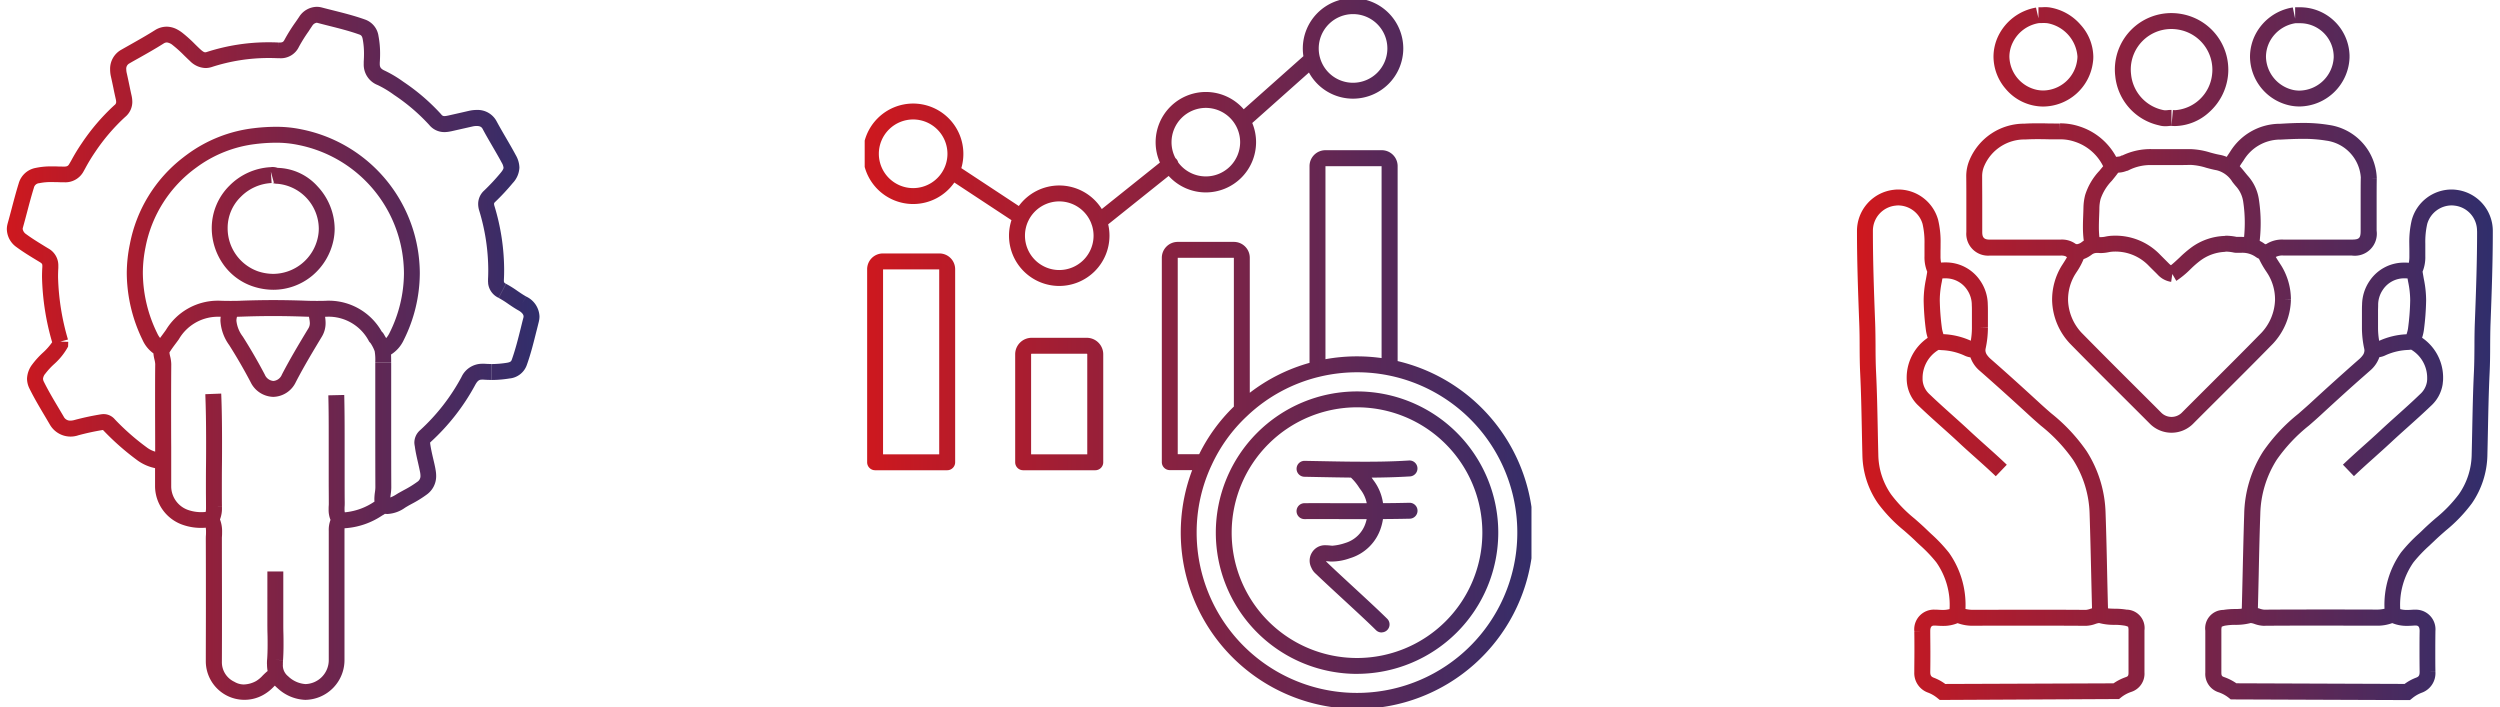
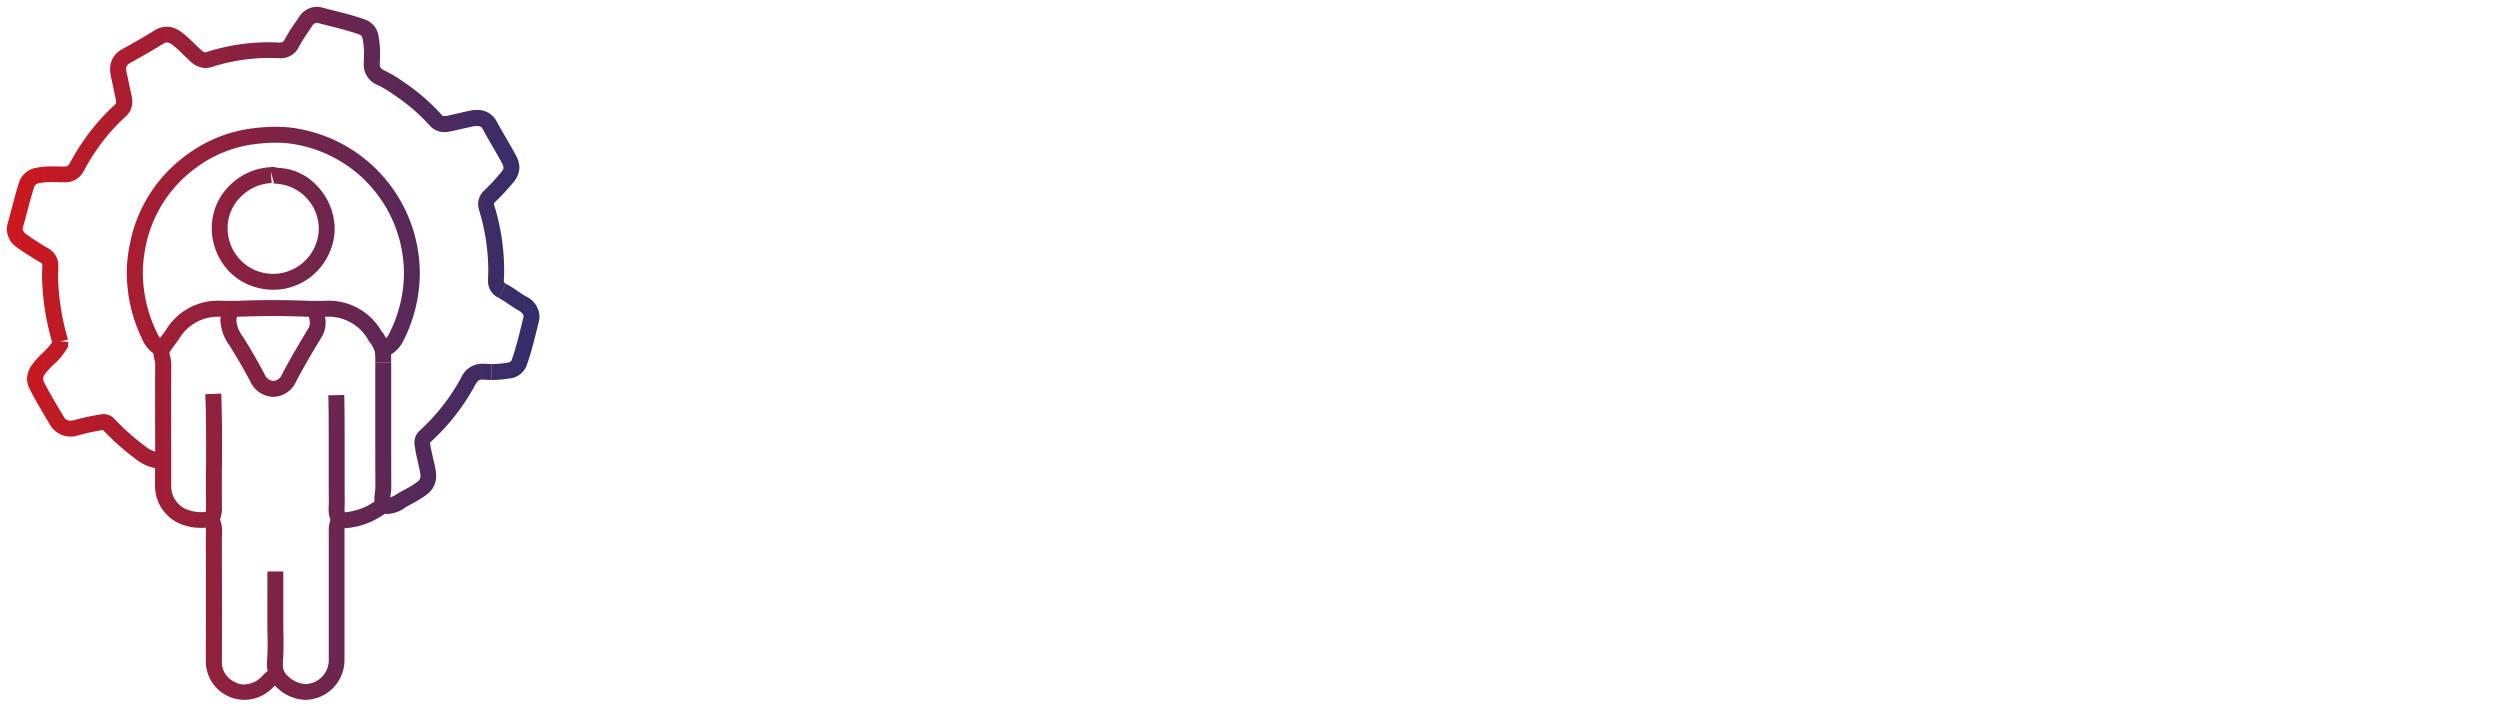
<svg xmlns="http://www.w3.org/2000/svg" width="157.053" height="44.422" viewBox="0 0 157.053 44.422">
  <defs>
    <linearGradient id="linear-gradient" y1="0.5" x2="1" y2="0.5" gradientUnits="objectBoundingBox">
      <stop offset="0" stop-color="#ce181e" />
      <stop offset="1" stop-color="#302e6c" />
    </linearGradient>
    <clipPath id="clip-path">
      <path id="Path_2718" data-name="Path 2718" d="M0,21.516H41.888V-22.905H0Z" transform="translate(0 22.905)" fill="url(#linear-gradient)" />
    </clipPath>
    <clipPath id="clip-path-2">
-       <rect id="Rectangle_1220" data-name="Rectangle 1220" width="40.844" height="44.422" fill="url(#linear-gradient)" />
-     </clipPath>
+       </clipPath>
    <clipPath id="clip-path-3">
      <rect id="Rectangle_1222" data-name="Rectangle 1222" width="34.321" height="44.421" fill="url(#linear-gradient)" />
    </clipPath>
  </defs>
  <g id="Group_2963" data-name="Group 2963" transform="translate(-188 -5127)">
    <g id="Group_2394" data-name="Group 2394" transform="translate(242.321 5149.906)">
      <g id="Group_2323" data-name="Group 2323" transform="translate(0 -22.905)" clip-path="url(#clip-path)">
        <g id="Group_2322" data-name="Group 2322" transform="translate(0.389 0.387)">
-           <path id="Path_2717" data-name="Path 2717" d="M10.476,27.092a11.076,11.076,0,0,1-10.356-15H-1.288a.5.5,0,0,1-.5-.5V-1.245a1,1,0,0,1,1-1H2.738a1,1,0,0,1,1,1V7.234a10.986,10.986,0,0,1,3.753-1.88V-7.005a1,1,0,0,1,1-1h3.535a1,1,0,0,1,1,1V5.242a11.074,11.074,0,0,1-2.544,21.851ZM1.327,11.806A9.943,9.943,0,0,0,.4,16.019,10.072,10.072,0,1,0,12.426,6.136h0a9.975,9.975,0,0,0-1.946-.19,10.146,10.146,0,0,0-2.368.281A9.989,9.989,0,0,0,3.582,8.681l0,0-.021.02a9.838,9.838,0,0,0-2.22,3.077l-.01.021Zm-2.115-.712H.558A10.814,10.814,0,0,1,2.738,8.1V-1.245H-.788ZM8.492-7V5.124a11.141,11.141,0,0,1,1.882-.178h.1a11.068,11.068,0,0,1,1.544.108V-7Zm1.984,31.893a8.872,8.872,0,1,1,8.872-8.872A8.884,8.884,0,0,1,10.476,24.891ZM2.6,16.019a7.874,7.874,0,1,0,7.876-7.872A7.883,7.883,0,0,0,2.6,16.019Zm9.418,6.272a.5.5,0,0,1-.352-.145c-.528-.523-1.338-1.27-2.122-1.993-.627-.579-1.219-1.125-1.65-1.54a1.038,1.038,0,0,1-.288-.392.964.964,0,0,1,.039-.953.953.953,0,0,1,.833-.457h.007c.144,0,.291.018.43.031a3.3,3.3,0,0,0,.818-.171,1.922,1.922,0,0,0,1.291-1.284c.023-.071.042-.144.058-.217l-1.372,0c-.83,0-1.688-.005-2.531,0a.5.5,0,0,1-.007-1c.848-.006,1.709,0,2.541,0l1.372,0a2.074,2.074,0,0,0-.373-.833c-.052-.068-.093-.13-.133-.19a3.241,3.241,0,0,0-.486-.585c-.633-.007-1.27-.019-1.918-.032L7.169,12.51a.5.5,0,0,1,.017-1l1.01.019c.706.014,1.4.028,2.085.033h.046c1.133.009,2.256,0,3.414-.074a.5.5,0,0,1,.06,1c-.817.049-1.614.071-2.406.076l.02.031c.033.05.062.094.093.134a3.107,3.107,0,0,1,.6,1.438c.553,0,1.107-.01,1.656-.023a.5.5,0,1,1,.023,1c-.559.013-1.121.02-1.682.023a3.358,3.358,0,0,1-.123.526,2.925,2.925,0,0,1-1.954,1.935,3.463,3.463,0,0,1-1.2.209c-.1-.009-.2-.019-.3-.024l.012.027.048.047,0,0c.423.407,1.012.951,1.636,1.527.79.729,1.606,1.482,2.147,2.017a.5.5,0,0,1-.352.855ZM-5.968,12.1H-10.5a.5.5,0,0,1-.5-.5V4.815A1.036,1.036,0,0,1-9.961,3.78H-6.5A1.036,1.036,0,0,1-5.468,4.815V11.6A.5.5,0,0,1-5.968,12.1ZM-10,11.1h3.528V4.815A.036.036,0,0,0-6.5,4.78H-9.961A.035.035,0,0,0-10,4.815Zm-5.273,1H-19.8a.5.5,0,0,1-.5-.5V-.53a.991.991,0,0,1,.991-.989h3.549a.99.99,0,0,1,.989.989V11.6A.5.5,0,0,1-15.269,12.1Zm-4.028-1h3.528V-.518H-19.3ZM-8.233.523a3.159,3.159,0,0,1-3.155-3.155,3.147,3.147,0,0,1,.155-.978l-3.59-2.365A3.154,3.154,0,0,1-17.41-4.624a3.159,3.159,0,0,1-3.155-3.155,3.16,3.16,0,0,1,3.155-3.157,3.16,3.16,0,0,1,3.155,3.157,3.146,3.146,0,0,1-.129.9l3.612,2.38A3.152,3.152,0,0,1-8.233-5.789a3.158,3.158,0,0,1,2.674,1.48L-1.907-7.23a3.138,3.138,0,0,1-.27-1.278A3.159,3.159,0,0,1,.977-11.663a3.149,3.149,0,0,1,2.38,1.086l3.749-3.334a3.176,3.176,0,0,1-.037-.487,3.16,3.16,0,0,1,3.157-3.155A3.159,3.159,0,0,1,13.381-14.4a3.16,3.16,0,0,1-3.155,3.157,3.146,3.146,0,0,1-2.771-1.642L3.893-9.714a3.138,3.138,0,0,1,.24,1.206A3.159,3.159,0,0,1,.977-5.353,3.148,3.148,0,0,1-1.358-6.389l-3.8,3.04a3.155,3.155,0,0,1,.082.717A3.16,3.16,0,0,1-8.233.523Zm-1.952-4.068a2.146,2.146,0,0,0-.2.913A2.157,2.157,0,0,0-8.233-.477,2.158,2.158,0,0,0-6.076-2.632a2.148,2.148,0,0,0-.109-.678.5.5,0,0,1-.036-.1A2.161,2.161,0,0,0-8.233-4.789a2.157,2.157,0,0,0-1.916,1.17A.5.5,0,0,1-10.185-3.545ZM-17.41-9.936a2.158,2.158,0,0,0-2.155,2.157A2.157,2.157,0,0,0-17.41-5.624a2.158,2.158,0,0,0,1.953-1.245q.009-.023.02-.044a2.143,2.143,0,0,0,.182-.866A2.158,2.158,0,0,0-17.41-9.936Zm16.652,2.7a2.154,2.154,0,0,0,1.735.878A2.157,2.157,0,0,0,3.132-8.508,2.157,2.157,0,0,0,.977-10.663,2.157,2.157,0,0,0-1.178-8.508a2.142,2.142,0,0,0,.246,1,.5.5,0,0,1,.077.078A.5.5,0,0,1-.758-7.231Zm8.9-6.606q.013.049.029.1a2.151,2.151,0,0,0,2.055,1.5A2.158,2.158,0,0,0,12.381-14.4a2.157,2.157,0,0,0-2.155-2.155A2.158,2.158,0,0,0,8.069-14.4a2.161,2.161,0,0,0,.064.526Q8.139-13.855,8.143-13.837Z" transform="translate(20.065 17.053)" fill="url(#linear-gradient)" />
-         </g>
+           </g>
      </g>
    </g>
    <g id="Group_2396" data-name="Group 2396" transform="translate(304.209 5127)">
      <g id="Group_2327" data-name="Group 2327" transform="translate(0 0)" clip-path="url(#clip-path-2)">
        <path id="Path_2720" data-name="Path 2720" d="M11.8,0a2.128,2.128,0,0,1,.31.02,3.257,3.257,0,0,1,1.937,1.087,3.049,3.049,0,0,1,.8,2,2.366,2.366,0,0,1-.027.37,3.178,3.178,0,0,1-3.115,2.768A3.092,3.092,0,0,1,9.327,5.118a3.116,3.116,0,0,1-.751-2,3.006,3.006,0,0,1,.292-1.289,3.251,3.251,0,0,1,2.378-1.8L11.4.7V.009c.058,0,.118,0,.181,0S11.724,0,11.8,0ZM13.85,3.1A2.3,2.3,0,0,0,11.962,1.01,2.221,2.221,0,0,0,11.618,1c-.065,0-.133,0-.2.005A2.224,2.224,0,0,0,9.774,2.249a2.015,2.015,0,0,0-.2.864A2.183,2.183,0,0,0,11.319,5.2a2.108,2.108,0,0,0,.389.037,2.185,2.185,0,0,0,2.126-1.92A1.389,1.389,0,0,0,13.85,3.1ZM27.525.009c.1,0,.2,0,.306,0a3.113,3.113,0,0,1,3.112,3.017c0,.047,0,.1,0,.145a3.187,3.187,0,0,1-3.14,3.07,3.009,3.009,0,0,1-.547-.05A3.163,3.163,0,0,1,24.69,3.115a3.084,3.084,0,0,1,.358-1.432A3.211,3.211,0,0,1,27.378.02l.147.7Zm2.423,3.165c0-.03,0-.062,0-.094a2.111,2.111,0,0,0-2.13-2.069c-.095,0-.187,0-.279,0a2.21,2.21,0,0,0-1.6,1.134,2.1,2.1,0,0,0-.246.972,2.183,2.183,0,0,0,1.749,2.094h0a2.01,2.01,0,0,0,.356.033A2.19,2.19,0,0,0,29.947,3.174Zm-10.2-2.8a3.662,3.662,0,0,1,.9.114,3.555,3.555,0,0,1,2.679,3.434,3.454,3.454,0,0,1-.025.425A3.593,3.593,0,0,1,22.126,6.6,3.261,3.261,0,0,1,20,7.47c-.075,0-.151,0-.239-.011v0c-.047,0-.1,0-.163.009s-.156.012-.243.012a1.243,1.243,0,0,1-.376-.053,3.526,3.526,0,0,1-2.753-3.084A3.619,3.619,0,0,1,16.2,3.91,3.547,3.547,0,0,1,19.747.374Zm2.578,3.548A2.554,2.554,0,0,0,20.4,1.457a2.657,2.657,0,0,0-.651-.083A2.546,2.546,0,0,0,17.2,3.91a2.617,2.617,0,0,0,.019.314A2.542,2.542,0,0,0,19.27,6.472l.005,0a.281.281,0,0,0,.077.007c.048,0,.106,0,.166-.009s.155-.012.24-.012v1l.088-.993c.058.005.107.008.152.008a2.519,2.519,0,0,0,2.31-2.242A2.477,2.477,0,0,0,22.326,3.922Zm5.668,3.354a9.613,9.613,0,0,1,1.652.125,3.5,3.5,0,0,1,3.006,3.3v.036h-.5l.5.007v.006c-.005.357-.007.746-.007,1.19q0,.526,0,1.05t0,1.054a1.384,1.384,0,0,1-1.561,1.561c-1.426,0-2.858,0-4.288,0a.911.911,0,0,0-.486.09c.075.128.159.258.239.38l.111.172a4.077,4.077,0,0,1,.6,2.115l-.5.013h.5V18.4a4.185,4.185,0,0,1-1.125,2.739c-1.1,1.125-2.234,2.255-3.33,3.347-.563.561-1.145,1.14-1.714,1.712a1.917,1.917,0,0,1-2.664,0c-.57-.572-1.152-1.152-1.715-1.713-1.095-1.092-2.227-2.22-3.328-3.345a4.1,4.1,0,0,1-1.126-2.728v-.047a4.077,4.077,0,0,1,.6-2.115l.085-.132c.092-.144.178-.277.249-.409q-.046-.028-.091-.06a.809.809,0,0,0-.33-.04h-.051c-.9,0-1.808,0-2.689,0-.562,0-1.123,0-1.685,0A1.371,1.371,0,0,1,6.87,14.13q0-.474,0-.948t0-.95c0-.523,0-1.053-.006-1.577l.5,0h-.5v-.015a2.606,2.606,0,0,1,.224-1.078,3.719,3.719,0,0,1,3.43-2.241c.249-.015.51-.022.8-.022.2,0,.4,0,.594.006s.4.006.593.006c.08,0,.158,0,.239,0l.011.5V7.3H12.8a3.865,3.865,0,0,1,1.214.206,4,4,0,0,1,2.267,1.9l.113-.014a1.057,1.057,0,0,0,.141-.021L16.6,9.33l.079-.016a4.061,4.061,0,0,1,1.851-.394h.036c.4,0,.8,0,1.188,0s.789,0,1.183,0l0,.5v-.5h.013a4.645,4.645,0,0,1,1.245.215c.2.054.389.105.575.139a2.128,2.128,0,0,1,.458.133c.046-.073.092-.142.137-.208.029-.043.058-.086.086-.13a3.683,3.683,0,0,1,3.019-1.74l.1,0C27.038,7.3,27.515,7.276,27.993,7.276ZM31.651,10.7a2.508,2.508,0,0,0-2.174-2.314,8.65,8.65,0,0,0-1.484-.111c-.453,0-.917.023-1.367.046l-.094,0A2.686,2.686,0,0,0,24.3,9.609c-.033.05-.065.1-.1.146-.055.082-.109.161-.154.239.106.113.2.229.289.338l.024.03c.074.092.145.179.218.261a2.83,2.83,0,0,1,.668,1.438,9.88,9.88,0,0,1,.053,2.62,2.083,2.083,0,0,1,.312.19.1.1,0,0,0,.053.024.216.216,0,0,0,.1-.042,1.848,1.848,0,0,1,1.03-.25c1.43,0,2.857.006,4.286,0,.473,0,.562-.089.562-.561q0-.526,0-1.05t0-1.054c0-.451,0-.846.008-1.207ZM12.5,8.306c-.2,0-.4,0-.6-.006s-.388-.006-.58-.006c-.27,0-.512.007-.739.02A2.751,2.751,0,0,0,8,9.967a1.615,1.615,0,0,0-.137.669v.013c0,.526.006,1.058.006,1.583q0,.476,0,.951t0,.947c0,.354.12.474.477.475,1.456,0,2.91,0,4.366,0h0v0h.053a1.482,1.482,0,0,1,.916.23.238.238,0,0,0,.143.057.631.631,0,0,0,.322-.154l.139.188h0l-.138-.188q.048-.035.1-.066a6.489,6.489,0,0,1-.053-.877c0-.244.009-.487.018-.721.006-.157.012-.32.015-.478a3.445,3.445,0,0,1,.109-.8,3.936,3.936,0,0,1,.9-1.522c.079-.1.155-.187.228-.279A3.028,3.028,0,0,0,13.7,8.46a2.835,2.835,0,0,0-.9-.156h-.038C12.674,8.306,12.587,8.306,12.5,8.306Zm7.261,1.617c-.39,0-.794,0-1.193,0h-.031a3,3,0,0,0-1.468.322L17,10.277l-.073.015a1.462,1.462,0,0,1-.422.1c-.029,0-.069.008-.1.012-.129.181-.268.348-.4.51a3.07,3.07,0,0,0-.7,1.136,2.432,2.432,0,0,0-.077.566c0,.167-.009.335-.015.5-.009.236-.017.46-.017.685a5.8,5.8,0,0,0,.032.647l.047,0a1.411,1.411,0,0,0,.353-.036,2.623,2.623,0,0,1,.469-.053h.021a3.882,3.882,0,0,1,2.854,1.121c.111.114.226.228.337.339s.2.2.3.3a.628.628,0,0,0,.115.095c.165-.13.366-.318.55-.49a6.969,6.969,0,0,1,.689-.595,3.741,3.741,0,0,1,2.184-.756v1a2.793,2.793,0,0,0-1.608.574l0,0a6.079,6.079,0,0,0-.544.473l-.012.011-.011.01-.012.012a5.723,5.723,0,0,1-.9.744l-.25-.433-.073.495a1.448,1.448,0,0,1-.838-.442c-.095-.1-.192-.193-.289-.289-.114-.113-.232-.231-.348-.349a2.892,2.892,0,0,0-2.151-.82H16.1a1.821,1.821,0,0,0-.293.037,2.662,2.662,0,0,1-.477.054,1.52,1.52,0,0,1-.159-.008.858.858,0,0,0-.1,0v0a.519.519,0,0,0-.325.108,1.9,1.9,0,0,1-.509.279,4.42,4.42,0,0,1-.454.835l-.081.127a3.051,3.051,0,0,0-.442,1.6v.028a3.142,3.142,0,0,0,.84,2.028c1.1,1.12,2.227,2.247,3.32,3.336.564.562,1.147,1.143,1.718,1.716a.918.918,0,0,0,1.246,0c.572-.574,1.154-1.154,1.717-1.715,1.094-1.09,2.225-2.217,3.32-3.338a3.165,3.165,0,0,0,.841-2.04V18.38a3.052,3.052,0,0,0-.44-1.6l-.105-.163a5.686,5.686,0,0,1-.465-.811,1.166,1.166,0,0,1-.226-.13,1.456,1.456,0,0,0-.919-.241h-.017c-.027,0-.055,0-.082,0s-.084,0-.132,0a1.035,1.035,0,0,1-.233-.023,2.428,2.428,0,0,0-.5-.053v-1a3.432,3.432,0,0,1,.707.075h.022c.026,0,.053,0,.079,0s.086,0,.135,0H24.1c.068,0,.141,0,.218.005.028-.288.043-.58.043-.874a8.811,8.811,0,0,0-.1-1.354,1.821,1.821,0,0,0-.428-.927c-.088-.1-.169-.2-.247-.3a1.616,1.616,0,0,0-.981-.735c-.232-.041-.455-.1-.67-.159a3.816,3.816,0,0,0-.977-.179h-.011C20.551,9.923,20.148,9.923,19.759,9.923ZM2.6,11.457v1a1.282,1.282,0,0,0-.164.011A1.586,1.586,0,0,0,1,14.045v.08c0,1.84.063,3.658.14,5.672.019.5.022,1,.026,1.487,0,.542.007,1.1.033,1.649.059,1.209.083,2.438.107,3.626.01.512.021,1.041.034,1.56a4.465,4.465,0,0,0,.8,2.488,8.587,8.587,0,0,0,1.479,1.527c.249.219.507.445.753.684.093.09.188.179.283.269A9.715,9.715,0,0,1,5.78,34.277a5.673,5.673,0,0,1,1.035,3.53,1.965,1.965,0,0,0,.5.054H7.33c1.126,0,2.267-.006,3.389-.006,1.085,0,2.369,0,3.659.011a1.127,1.127,0,0,0,.287-.069l.1-.031c-.019-.7-.035-1.414-.051-2.1-.029-1.254-.059-2.551-.1-3.825a6.612,6.612,0,0,0-1.037-3.4,10.194,10.194,0,0,0-2.03-2.151c-.23-.2-.468-.41-.7-.622C9.75,24.659,8.731,23.74,7.727,22.86a1.96,1.96,0,0,1-.6-.857,1.315,1.315,0,0,1-.408-.13A3.789,3.789,0,0,0,5.3,21.548l-.139-.014-.04,0a2.058,2.058,0,0,0-1,1.756q0,.047,0,.093c0,.061.008.121.017.18v0h0a1.341,1.341,0,0,0,.438.772c.454.436.935.867,1.4,1.284.362.325.737.66,1.1,1,.336.313.686.626,1.025.929.433.387.881.787,1.31,1.2l-.692.722c-.417-.4-.859-.794-1.285-1.176-.343-.306-.7-.623-1.041-.944s-.727-.665-1.086-.986c-.472-.422-.959-.859-1.426-1.308A2.308,2.308,0,0,1,3.151,23.7c-.01-.065-.017-.134-.022-.2s-.007-.14-.007-.213a3.03,3.03,0,0,1,1.319-2.511l-.01-.034a2.759,2.759,0,0,1-.1-.441,16.154,16.154,0,0,1-.142-1.862q0-.015,0-.029h0v-.012h0v-.006h0a6.734,6.734,0,0,1,.143-1.3c.026-.143.053-.29.08-.461l0-.009a2.393,2.393,0,0,1-.171-.97v-.032c0-.113,0-.223,0-.333,0-.14,0-.286,0-.426a5.076,5.076,0,0,0-.121-1.239A1.608,1.608,0,0,0,2.6,12.457v-1a2.6,2.6,0,0,1,2.5,1.915,5.988,5.988,0,0,1,.152,1.485c0,.149,0,.3-.005.443,0,.107,0,.214,0,.32v.028a1.887,1.887,0,0,0,.035.4c.09-.007.179-.011.266-.011v1c-.058,0-.119,0-.182.008-.014.078-.027.151-.039.221a5.737,5.737,0,0,0-.126,1.143h0v.009s0,0,0,0,0,0,0,0,0,0,0,.007a15.267,15.267,0,0,0,.135,1.745,1.938,1.938,0,0,0,.067.287l.024.087a4.651,4.651,0,0,1,1.722.412,4.725,4.725,0,0,0,.071-.773V20.13c0-.069,0-.138,0-.208,0,0,0-.006,0-.009V19.9s0,0,0-.006,0-.007,0-.01v-.02h0v-.006h0v-.018h0c0-.116,0-.232,0-.345,0-.135,0-.274,0-.408s0-.248-.007-.353a1.687,1.687,0,0,0-.284-.96,1.611,1.611,0,0,0-1.387-.736v-1a2.6,2.6,0,0,1,2.2,1.147,2.7,2.7,0,0,1,.475,1.5c.006.121.008.251.008.4s0,.288,0,.427c0,.042,0,.083,0,.124,0,.094,0,.189,0,.282q0,.006,0,.012c0,.059,0,.117,0,.175l-.5.014h.5v.07a6.27,6.27,0,0,1-.147,1.276v.006a.433.433,0,0,0-.009.09.523.523,0,0,0,.1.288,1.378,1.378,0,0,0,.232.255l.366.322c.806.711,1.626,1.452,2.491,2.246l.026.024.021.019,0,0,.027.024.2.185c.221.2.453.407.678.6a11.1,11.1,0,0,1,2.216,2.37,7.585,7.585,0,0,1,1.191,3.9c.045,1.279.075,2.579.1,3.837.016.689.032,1.4.051,2.1,0,.008,0,.025.008.041.138.015.281.018.43.021a4.4,4.4,0,0,1,.726.057,1.154,1.154,0,0,1,1.128,1.3c0,.1,0,.192,0,.287s0,.192,0,.288q0,.321,0,.642t0,.639c0,.257,0,.516,0,.773l-.5,0h.5v.015a1.2,1.2,0,0,1-.837,1.226,2.109,2.109,0,0,0-.622.336l-.137.111L5.2,43.524l-.138-.111a2.127,2.127,0,0,0-.584-.345A1.3,1.3,0,0,1,3.6,41.777s0,0,0,0v-.021c0-.419.008-.848.008-1.273s0-.851-.008-1.267l.5-.007H3.6V39.19A1.236,1.236,0,0,1,4.873,37.85c.032,0,.072,0,.117,0,.13.009.264.018.392.018a1.561,1.561,0,0,0,.434-.051,4.643,4.643,0,0,0-.832-2.938,8.825,8.825,0,0,0-1.014-1.066c-.1-.092-.2-.184-.292-.277-.23-.223-.467-.431-.719-.652a9.474,9.474,0,0,1-1.643-1.712,5.509,5.509,0,0,1-.976-3.03c-.013-.523-.024-1.053-.034-1.566C.282,25.4.258,24.177.2,22.981.173,22.413.169,21.842.166,21.29c0-.478-.006-.973-.025-1.455C.064,17.809,0,15.982,0,14.124v-.08a2.6,2.6,0,0,1,2.3-2.568A2.281,2.281,0,0,1,2.6,11.457ZM17.032,38.924a.971.971,0,0,0-.284-.078,3.593,3.593,0,0,0-.567-.041,3.611,3.611,0,0,1-.972-.114,1.115,1.115,0,0,0-.238.06,1.907,1.907,0,0,1-.592.116h-.008c-1.287-.01-2.568-.011-3.651-.011-1.122,0-2.262,0-3.388.006H7.311a2.712,2.712,0,0,1-.989-.163,2.344,2.344,0,0,1-.941.173c-.161,0-.319-.011-.459-.02h-.05c-.113,0-.269,0-.269.341V39.2c0,.417.008.849.008,1.276s0,.861-.008,1.278v.016c0,.233.071.3.231.36a2.981,2.981,0,0,1,.713.39l10.569-.04a3.216,3.216,0,0,1,.765-.388c.131-.047.177-.074.177-.285V41.8c0-.259,0-.52,0-.778q0-.321,0-.642t0-.639c0-.094,0-.188,0-.283s0-.194,0-.29A.8.8,0,0,0,17.032,38.924Zm20.32-27.467a2.269,2.269,0,0,1,.291.019,2.6,2.6,0,0,1,2.3,2.567h0v.08c0,1.858-.064,3.685-.141,5.71-.018.483-.022.977-.025,1.455,0,.552-.007,1.123-.034,1.69-.058,1.2-.082,2.418-.106,3.6-.01.513-.021,1.043-.034,1.566a5.51,5.51,0,0,1-.976,3.03,9.474,9.474,0,0,1-1.643,1.712c-.251.221-.489.429-.718.651-.1.095-.2.187-.295.28a8.934,8.934,0,0,0-1.014,1.064,4.651,4.651,0,0,0-.83,2.938,1.569,1.569,0,0,0,.434.051c.127,0,.262-.009.391-.018.046,0,.085,0,.117,0a1.236,1.236,0,0,1,1.269,1.341v.022c-.005.385-.008.787-.008,1.267s0,.889.008,1.267l-.5.007h.5v.021a1.3,1.3,0,0,1-.88,1.3,2.112,2.112,0,0,0-.583.345l-.138.111-11.257-.043-.137-.111a2.11,2.11,0,0,0-.622-.336,1.206,1.206,0,0,1-.839-1.233v-.008c0-.342,0-.68,0-1.021v-.827c0-.261,0-.524,0-.786a1.154,1.154,0,0,1,1.131-1.3,4.4,4.4,0,0,1,.723-.056c.149,0,.293-.006.43-.021,0-.016.008-.034.009-.042.019-.7.035-1.409.051-2.1.029-1.258.059-2.558.1-3.838a7.585,7.585,0,0,1,1.191-3.9,11.1,11.1,0,0,1,2.216-2.369c.225-.2.458-.4.678-.6,1.1-1.015,2.125-1.939,3.135-2.825a1.427,1.427,0,0,0,.218-.234.54.54,0,0,0,.115-.309.43.43,0,0,0-.009-.089v-.006h0a6.273,6.273,0,0,1-.148-1.277v-.085c0-.058,0-.116,0-.175v-.012c0-.134,0-.273,0-.408s0-.282,0-.425,0-.278.008-.4a2.7,2.7,0,0,1,.475-1.5,2.594,2.594,0,0,1,2.2-1.147c.086,0,.173,0,.262.011a1.887,1.887,0,0,0,.035-.4v-.03c0-.106,0-.212,0-.319,0-.145-.005-.294-.005-.443a5.989,5.989,0,0,1,.152-1.486A2.6,2.6,0,0,1,37.351,11.457Zm1.6,2.588a1.589,1.589,0,0,0-1.434-1.578,1.269,1.269,0,0,0-.161-.011,1.608,1.608,0,0,0-1.533,1.16,5.077,5.077,0,0,0-.121,1.24c0,.14,0,.285,0,.426,0,.11,0,.22,0,.33l-.5,0h.5v.032a2.393,2.393,0,0,1-.171.97l0,.009c.028.172.054.32.08.464a6.672,6.672,0,0,1,.142,1.347,16.167,16.167,0,0,1-.142,1.863,2.71,2.71,0,0,1-.1.437l-.01.037a3.027,3.027,0,0,1,1.319,2.444q0,.033,0,.066c0,.078,0,.155-.009.23s-.012.129-.021.192a2.31,2.31,0,0,1-.737,1.349c-.468.449-.956.887-1.428,1.31-.357.32-.726.651-1.082.983s-.7.637-1.04.944c-.427.381-.868.776-1.285,1.176l-.692-.722c.43-.411.878-.812,1.311-1.2.339-.3.689-.616,1.025-.929.362-.338.735-.673,1.1-1,.466-.418.947-.849,1.4-1.288a1.342,1.342,0,0,0,.44-.771c.008-.056.014-.111.017-.168q0-.055,0-.111a2.057,2.057,0,0,0-1-1.756l-.035,0-.142.015a3.789,3.789,0,0,0-1.416.324,1.319,1.319,0,0,1-.41.131,1.96,1.96,0,0,1-.6.858l-.364.321c-.8.7-1.606,1.433-2.459,2.217h0l-.032.029-.03.028-.086.079-.006.006-.02.019-.117.108c-.23.212-.468.42-.7.622a10.194,10.194,0,0,0-2.029,2.15,6.612,6.612,0,0,0-1.037,3.4c-.045,1.274-.075,2.572-.1,3.826-.016.689-.032,1.4-.051,2.1l.1.03a1.136,1.136,0,0,0,.289.069c1.29-.01,2.574-.011,3.659-.011,1.123,0,2.264,0,3.389.006h.017a1.975,1.975,0,0,0,.5-.054,5.683,5.683,0,0,1,1.033-3.529,9.828,9.828,0,0,1,1.125-1.187c.1-.09.191-.18.286-.272.246-.238.5-.464.753-.683a8.587,8.587,0,0,0,1.479-1.527,4.465,4.465,0,0,0,.8-2.489c.013-.519.024-1.048.034-1.56.024-1.188.048-2.417.107-3.627.026-.546.029-1.107.033-1.649,0-.486.007-.988.026-1.487.077-2.015.14-3.832.14-5.672Zm-4.358,3c-.064-.005-.124-.008-.182-.008a1.607,1.607,0,0,0-1.387.735,1.688,1.688,0,0,0-.285.962c0,.1-.007.219-.007.352s0,.273,0,.408,0,.282,0,.425c0,.071,0,.139,0,.208v.063a4.724,4.724,0,0,0,.071.773,4.644,4.644,0,0,1,1.722-.412l.026-.091a1.9,1.9,0,0,0,.066-.281,15.282,15.282,0,0,0,.135-1.745,5.714,5.714,0,0,0-.127-1.17C34.615,17.2,34.6,17.126,34.588,17.048ZM25.574,38.867h-.006a1.916,1.916,0,0,1-.592-.116,1.141,1.141,0,0,0-.237-.061h0a3.612,3.612,0,0,1-.973.115,3.59,3.59,0,0,0-.565.04.993.993,0,0,0-.286.078.82.82,0,0,0-.024.242c0,.261,0,.521,0,.78v.827c0,.343,0,.683,0,1.024v0c0,.218.045.245.177.292a3.222,3.222,0,0,1,.766.389l10.569.04a2.96,2.96,0,0,1,.715-.391c.158-.059.228-.125.228-.359v-.018c-.005-.381-.008-.8-.008-1.276s0-.889.008-1.277V39.19c0-.341-.155-.341-.269-.341h-.05c-.139.009-.3.02-.458.02a2.353,2.353,0,0,1-.942-.173,2.72,2.72,0,0,1-.99.163h-.019c-1.126,0-2.265-.006-3.388-.006-1.083,0-2.364,0-3.651.011Z" transform="translate(0.449 0.448)" fill="url(#linear-gradient)" />
      </g>
    </g>
    <g id="Group_2402" data-name="Group 2402" transform="translate(188 5127)">
      <g id="Group_2331" data-name="Group 2331" transform="translate(0 0)" clip-path="url(#clip-path-3)">
        <path id="Path_2722" data-name="Path 2722" d="M19.466,0a1.241,1.241,0,0,1,.318.041c.235.062.476.123.709.181.655.165,1.333.335,1.994.571a1.284,1.284,0,0,1,.861,1.044,5.862,5.862,0,0,1,.1,1.112s0,0,0,0c0,.194-.007.382-.02.559,0,.026,0,.051,0,.075,0,.193.044.3.295.419a7.43,7.43,0,0,1,1.189.708A12.881,12.881,0,0,1,27.29,6.757a.233.233,0,0,0,.2.108,1.1,1.1,0,0,0,.209-.03h.005q.661-.147,1.322-.3a2.219,2.219,0,0,1,.486-.057,1.348,1.348,0,0,1,1.256.714c.185.344.388.693.584,1.03.206.354.42.72.618,1.092a1.644,1.644,0,0,1,.23.786,1.509,1.509,0,0,1-.419.971,14.086,14.086,0,0,1-1.108,1.189c-.066.063-.066.093-.066.117a.447.447,0,0,0,.023.128,13.9,13.9,0,0,1,.611,4c0,.241-.005.452-.016.646v.015s0,.007,0,.011,0,.01,0,.015c0,.113.009.141.12.2l.009,0h0l-.229.445v0l-.23.446a1.142,1.142,0,0,1-.659-.9h0l0-.015v0q0-.044-.007-.089h0c0-.018,0-.037,0-.056s0-.016,0-.024c0-.026,0-.06,0-.1.009-.175.014-.367.014-.586a12.894,12.894,0,0,0-.568-3.71,1.433,1.433,0,0,1-.066-.419,1.134,1.134,0,0,1,.378-.844,13.143,13.143,0,0,0,1.032-1.108c.183-.217.183-.3.183-.326a.787.787,0,0,0-.113-.316c-.189-.354-.4-.712-.6-1.058s-.408-.7-.6-1.063c-.049-.092-.131-.184-.374-.184a1.22,1.22,0,0,0-.266.032q-.663.15-1.326.3l-.009,0a2,2,0,0,1-.422.053,1.226,1.226,0,0,1-.961-.454,11.993,11.993,0,0,0-2.2-1.879A6.515,6.515,0,0,0,23.3,4.915a1.373,1.373,0,0,1-.88-1.329c0-.04,0-.082,0-.125V3.447c.012-.188.017-.345.017-.495,0,0,0,0,0,0a4.879,4.879,0,0,0-.082-.925c-.039-.2-.1-.247-.215-.289-.614-.219-1.239-.376-1.9-.543-.236-.059-.48-.121-.721-.185A.238.238,0,0,0,19.466,1a.4.4,0,0,0-.28.193l0,0c-.066.1-.135.2-.2.3l0,.006,0,0a9.741,9.741,0,0,0-.636,1.01,1.254,1.254,0,0,1-1.2.72c-.032,0-.071,0-.114,0-.213-.01-.406-.014-.591-.014a11.573,11.573,0,0,0-3.568.565,1.289,1.289,0,0,1-.4.065,1.431,1.431,0,0,1-.978-.446c-.131-.12-.255-.242-.376-.36a7.535,7.535,0,0,0-.7-.63.706.706,0,0,0-.37-.172h-.006a.4.4,0,0,0-.206.072c-.511.324-1.041.623-1.554.912-.2.111-.4.223-.592.336a.372.372,0,0,0-.192.371,1.034,1.034,0,0,0,.028.23v0c.057.247.109.5.159.738.044.211.089.43.137.642a1.9,1.9,0,0,1,.055.425,1.227,1.227,0,0,1-.456.961,12.193,12.193,0,0,0-1.88,2.2,11.016,11.016,0,0,0-.623,1.028l-.095.17a1.3,1.3,0,0,1-1.232.7H3.573c-.12,0-.236,0-.352-.007-.137,0-.266-.006-.4-.006a3.635,3.635,0,0,0-.788.07.367.367,0,0,0-.335.292c-.156.5-.294,1.023-.427,1.528-.085.323-.173.656-.266.985a.278.278,0,0,0-.01.07.482.482,0,0,0,.215.325c.385.285.815.544,1.23.8l.155.094a1.211,1.211,0,0,1,.639,1.1c0,.042,0,.078,0,.11V16.4h0v0h0v.007c-.011.179-.017.359-.017.55,0,.006,0,.013,0,.019A15.1,15.1,0,0,0,3.84,20.9l-.483.13.5.016-.009.295-.055.1a4.125,4.125,0,0,1-.836,1.016,4.524,4.524,0,0,0-.537.585.58.58,0,0,0-.147.321.467.467,0,0,0,.058.2c.28.564.612,1.122.933,1.661q.153.258.306.516a.447.447,0,0,0,.422.255.981.981,0,0,0,.25-.037,16.563,16.563,0,0,1,1.691-.362H5.94a1,1,0,0,1,.148-.011.928.928,0,0,1,.7.333l0,0,.018.019a14.813,14.813,0,0,0,1.914,1.688l0,0,.017.013h0l.029.023.005,0,.053.041.016.012a1.665,1.665,0,0,0,.478.23v-.272c0-.869-.006-1.749-.006-2.615,0-1.056,0-1.864.009-2.62h0a1.509,1.509,0,0,0-.047-.277,2.448,2.448,0,0,1-.066-.39,2.079,2.079,0,0,1-.684-.845,9.691,9.691,0,0,1-.99-4.192A9.139,9.139,0,0,1,7.73,14.9a8.985,8.985,0,0,1,3.334-5.425q.118-.093.241-.183a8.773,8.773,0,0,1,4.216-1.669A11.654,11.654,0,0,1,16.9,7.537,7.657,7.657,0,0,1,18.52,7.7,9.236,9.236,0,0,1,25.9,15.886c.029.308.043.591.043.865a9.46,9.46,0,0,1-1.012,4.186,2.134,2.134,0,0,1-.795.906c.006.137.007.3.007.5h-1l1,0h-1a3.292,3.292,0,0,0-.035-.707,2.343,2.343,0,0,0-.266-.517.646.646,0,0,1-.1-.118l0-.006a2.866,2.866,0,0,0-2.466-1.529c-.036,0-.071,0-.107,0l-.177.006a2.619,2.619,0,0,1,.032.389,1.628,1.628,0,0,1-.235.859c-.556.923-1.13,1.876-1.632,2.847a1.611,1.611,0,0,1-1.42.936,1.63,1.63,0,0,1-1.425-.93c-.416-.791-.867-1.571-1.343-2.322a2.885,2.885,0,0,1-.552-1.527,1.831,1.831,0,0,1,.018-.254l-.133,0c-.041,0-.083,0-.125,0a2.836,2.836,0,0,0-2.37,1.412c-.073.1-.149.206-.222.3-.137.185-.266.36-.371.533a1.706,1.706,0,0,0,.043.234,2.226,2.226,0,0,1,.072.5v0c-.006.757-.009,1.562-.009,2.616,0,.865,0,1.744.006,2.612l-.5,0h.5l0,2.477A1.579,1.579,0,0,0,11.365,31.6a2.525,2.525,0,0,0,1.126.13,1.2,1.2,0,0,0,.021-.254V31.4c0-.365-.006-.737-.006-1.1,0-.5,0-1.015.006-1.51s.006-1,.006-1.5c0-1.154-.016-2.093-.05-2.955l1-.039c.035.876.051,1.827.051,2.994,0,.5,0,1.015-.006,1.51s-.006,1-.006,1.5c0,.365,0,.735.006,1.1l-.5.005h.5v.076a1.84,1.84,0,0,1-.124.721,2.026,2.026,0,0,1,.133.779c0,.094,0,.185-.007.274s-.006.158-.006.231c0,1.421.006,2.864.006,4.29,0,1.123,0,2.26-.006,3.378v.01a1.351,1.351,0,0,0,.781,1.236,1.165,1.165,0,0,0,.6.17,1.7,1.7,0,0,0,.773-.217A1.9,1.9,0,0,0,16.081,42c.09-.088.187-.183.3-.274a2.483,2.483,0,0,1-.037-.447h1a.871.871,0,0,0,.326.775,1.728,1.728,0,0,0,1.092.491,1.506,1.506,0,0,0,1.461-1.536q0-.992,0-1.983t0-1.982q0-.991,0-1.982t0-1.983v-.154a1.787,1.787,0,0,1,.11-.693,1.654,1.654,0,0,1-.118-.661c0-.079,0-.154.006-.227s.005-.128.005-.187v-.024c0-.436-.006-.877-.006-1.311q0-.694,0-1.388t0-1.385c0-.833,0-1.729-.024-2.643l1-.023c.021.924.024,1.828.024,2.666q0,.694,0,1.388t0,1.385c0,.432,0,.871.006,1.3l-.5,0h.5v.026c0,.079,0,.154-.006.227s-.005.128-.005.187a.982.982,0,0,0,.015.191h.028a3.949,3.949,0,0,0,1.838-.672h0a1.656,1.656,0,0,1-.008-.169,3.168,3.168,0,0,1,.036-.423,2.347,2.347,0,0,0,.027-.291V30.2c-.005-1.263-.006-2.518-.006-3.735v-.194q0-1.958,0-3.916h1q0,1.957,0,3.915v.194c0,1.215,0,2.469.006,3.73l-.5,0h.5v.007a3.168,3.168,0,0,1-.036.423c-.009.071-.019.14-.023.2a2.215,2.215,0,0,0,.412-.217c.058-.035.115-.07.172-.1.1-.057.2-.111.3-.166a6.307,6.307,0,0,0,.808-.5.421.421,0,0,0,.2-.384s0,0,0,0v-.006a1.318,1.318,0,0,0-.026-.227c-.039-.2-.083-.391-.13-.6-.076-.328-.154-.668-.2-1.019A1.445,1.445,0,0,1,25.6,27.4a1.04,1.04,0,0,1,.365-.807l0,0a12.568,12.568,0,0,0,2.592-3.33,1.432,1.432,0,0,1,1.31-.84c.048,0,.094,0,.135,0h.013c.136.01.268.015.4.015v1c-.158,0-.317-.006-.474-.018l-.078,0c-.159,0-.267.022-.437.327a13.55,13.55,0,0,1-2.8,3.589.168.168,0,0,0-.033.036.131.131,0,0,0,0,.029.466.466,0,0,0,.006.068c.045.312.115.617.19.939.047.2.1.416.137.629l-.286.056.286-.055a2.521,2.521,0,0,1,.036.253v0c.005.059.008.116.008.171a1.415,1.415,0,0,1-.595,1.18,7.155,7.155,0,0,1-.931.578c-.094.052-.188.1-.28.156-.048.028-.1.059-.149.09a2.081,2.081,0,0,1-1.1.394,1.411,1.411,0,0,1-.165-.01.786.786,0,0,1-.089.06l-.081.045a4.763,4.763,0,0,1-2.331.8h-.033c0,.047-.005.1-.005.162v.154q0,.991,0,1.982t0,1.983q0,.992,0,1.983t0,1.982a2.5,2.5,0,0,1-2.461,2.536,2.691,2.691,0,0,1-1.733-.724,2.117,2.117,0,0,1-.181-.17l-.064.062a2.755,2.755,0,0,1-.656.517,2.426,2.426,0,0,1-3.617-2.076v-.011c0-1.119.006-2.254.006-3.376,0-1.425,0-2.868-.006-4.288h0c0-.093,0-.183.007-.271s.006-.16.006-.235a1.556,1.556,0,0,0-.016-.244,3.487,3.487,0,0,1-1.485-.194,2.584,2.584,0,0,1-1.7-2.377l.5,0h-.5l0-1.17a2.893,2.893,0,0,1-1.091-.477,16.28,16.28,0,0,1-2.182-1.921l0,0a15.6,15.6,0,0,0-1.546.334,1.5,1.5,0,0,1-1.793-.678q-.15-.256-.3-.51c-.33-.556-.672-1.13-.969-1.729a1.424,1.424,0,0,1-.162-.639,1.569,1.569,0,0,1,.332-.9,5.346,5.346,0,0,1,.654-.722,3.869,3.869,0,0,0,.592-.667,15.814,15.814,0,0,1-.636-4.088c0-.223.006-.432.02-.64,0-.011,0-.021,0-.03s0-.021,0-.031v0c0-.1,0-.149-.157-.244l-.154-.093c-.435-.263-.884-.535-1.31-.849A1.411,1.411,0,0,1,0,13.968a1.278,1.278,0,0,1,.045-.333l0-.005c.091-.322.178-.652.262-.971.136-.515.276-1.047.439-1.57a1.363,1.363,0,0,1,1.074-.971,4.584,4.584,0,0,1,1-.094c.142,0,.283,0,.42.007.11,0,.221.005.331.006h.006c.22,0,.277-.043.358-.19l.1-.17a11.937,11.937,0,0,1,.682-1.122A13.221,13.221,0,0,1,6.759,6.175a.236.236,0,0,0,.109-.2.977.977,0,0,0-.03-.2c-.051-.224-.1-.447-.142-.663-.049-.236-.1-.479-.154-.715a2.008,2.008,0,0,1-.054-.457A1.368,1.368,0,0,1,7.182,2.7c.2-.114.4-.227.6-.34.5-.283,1.02-.576,1.512-.887a1.379,1.379,0,0,1,.74-.226h.015a1.432,1.432,0,0,1,.658.177,2.162,2.162,0,0,1,.309.2,8.411,8.411,0,0,1,.793.712c.12.118.233.229.351.337.143.13.231.184.3.184a.312.312,0,0,0,.092-.017,12.609,12.609,0,0,1,3.881-.613c.236,0,.445.005.637.016l-.016.321.02-.321h.056c.193,0,.244-.041.317-.181a10.643,10.643,0,0,1,.7-1.115c.07-.1.141-.205.21-.308A1.344,1.344,0,0,1,19.46,0Zm5.481,16.751c0-.242-.013-.494-.039-.769a8.236,8.236,0,0,0-6.6-7.305A6.672,6.672,0,0,0,16.9,8.537a10.667,10.667,0,0,0-1.258.08A7.784,7.784,0,0,0,11.9,10.1a8.029,8.029,0,0,0-3.188,5,8.165,8.165,0,0,0-.168,1.636,8.714,8.714,0,0,0,.9,3.766,1.374,1.374,0,0,0,.183.3c.053-.074.108-.147.161-.219.073-.1.142-.191.207-.285a3.814,3.814,0,0,1,3.188-1.837c.055,0,.11,0,.164,0,.213.009.433.013.672.013s.485,0,.708-.013c.684-.025,1.361-.038,2.012-.038s1.33.013,2.013.038c.219.009.444.013.69.013s.473,0,.691-.013c.048,0,.1,0,.148,0A3.824,3.824,0,0,1,23.55,20.4a.645.645,0,0,1,.127.153c.057.1.107.181.151.259a1.373,1.373,0,0,0,.209-.317A8.47,8.47,0,0,0,24.947,16.751Zm-5.968,2.72-.27-.008c-.67-.024-1.335-.037-1.975-.037s-1.3.012-1.975.037l-.3.009a.879.879,0,0,0-.037.25,1.979,1.979,0,0,0,.4.992c.49.772.955,1.577,1.383,2.39a.645.645,0,0,0,.541.4.633.633,0,0,0,.532-.4c.49-.947,1.038-1.865,1.574-2.754l.022-.036.028-.046.04-.066a.628.628,0,0,0,.092-.344A2.421,2.421,0,0,0,18.978,19.472Zm-2.272-9.408a.984.984,0,0,1,.279.046l.029.008a3.488,3.488,0,0,1,2.5,1.158,3.947,3.947,0,0,1,1.079,2.661,3.652,3.652,0,0,1-.075.726,3.948,3.948,0,0,1-1.331,2.226,3.83,3.83,0,0,1-2.446.887,4.079,4.079,0,0,1-1.273-.209,3.706,3.706,0,0,1-1.907-1.441,3.969,3.969,0,0,1-.69-2.222,3.753,3.753,0,0,1,1.113-2.668,3.924,3.924,0,0,1,2.582-1.162v0A.743.743,0,0,1,16.707,10.064Zm.07.99-.191-.7.048.717a2.913,2.913,0,0,0-1.943.872,2.723,2.723,0,0,0-.82,1.961,2.864,2.864,0,0,0,1.91,2.714,3.08,3.08,0,0,0,.961.159,2.887,2.887,0,0,0,2.8-2.314,2.646,2.646,0,0,0,.055-.525,2.853,2.853,0,0,0-2.581-2.819H17a1.006,1.006,0,0,1-.288-.046l-.037-.01a.17.17,0,0,0,.031,0A.273.273,0,0,0,16.777,11.054ZM31.358,17.4a6.684,6.684,0,0,1,.719.448c.186.127.361.247.542.347l-.24.439.243-.437.017.01a1.438,1.438,0,0,1,.822,1.244,1.354,1.354,0,0,1-.04.319l0,.007c-.053.206-.1.412-.156.619-.171.686-.348,1.4-.593,2.085a1.278,1.278,0,0,1-1.1.867l-.02-.121.019.121a7.173,7.173,0,0,1-1.145.094v-1h.009a6.356,6.356,0,0,0,.977-.081c.243-.04.277-.1.316-.214.229-.645.4-1.331.565-1.994.052-.208.1-.416.157-.623a.355.355,0,0,0,.011-.08c0-.18-.227-.326-.325-.38-.2-.112-.389-.237-.569-.36l-.056-.038a5.846,5.846,0,0,0-.611-.384Zm-7.211,4.941v0h-1Zm0,0h-1Zm-7.78,13.13h1v3.19c0,.231,0,.467.007.7s.007.471.007.708c0,.371-.01.682-.031.98l-.5-.035.5.04c-.006.079-.01.157-.01.23h-1c0-.1,0-.2.013-.308.019-.273.028-.561.028-.906,0-.229,0-.465-.007-.693s-.008-.473-.008-.711Z" transform="translate(0.43 0.429)" fill="url(#linear-gradient)" />
      </g>
    </g>
  </g>
</svg>